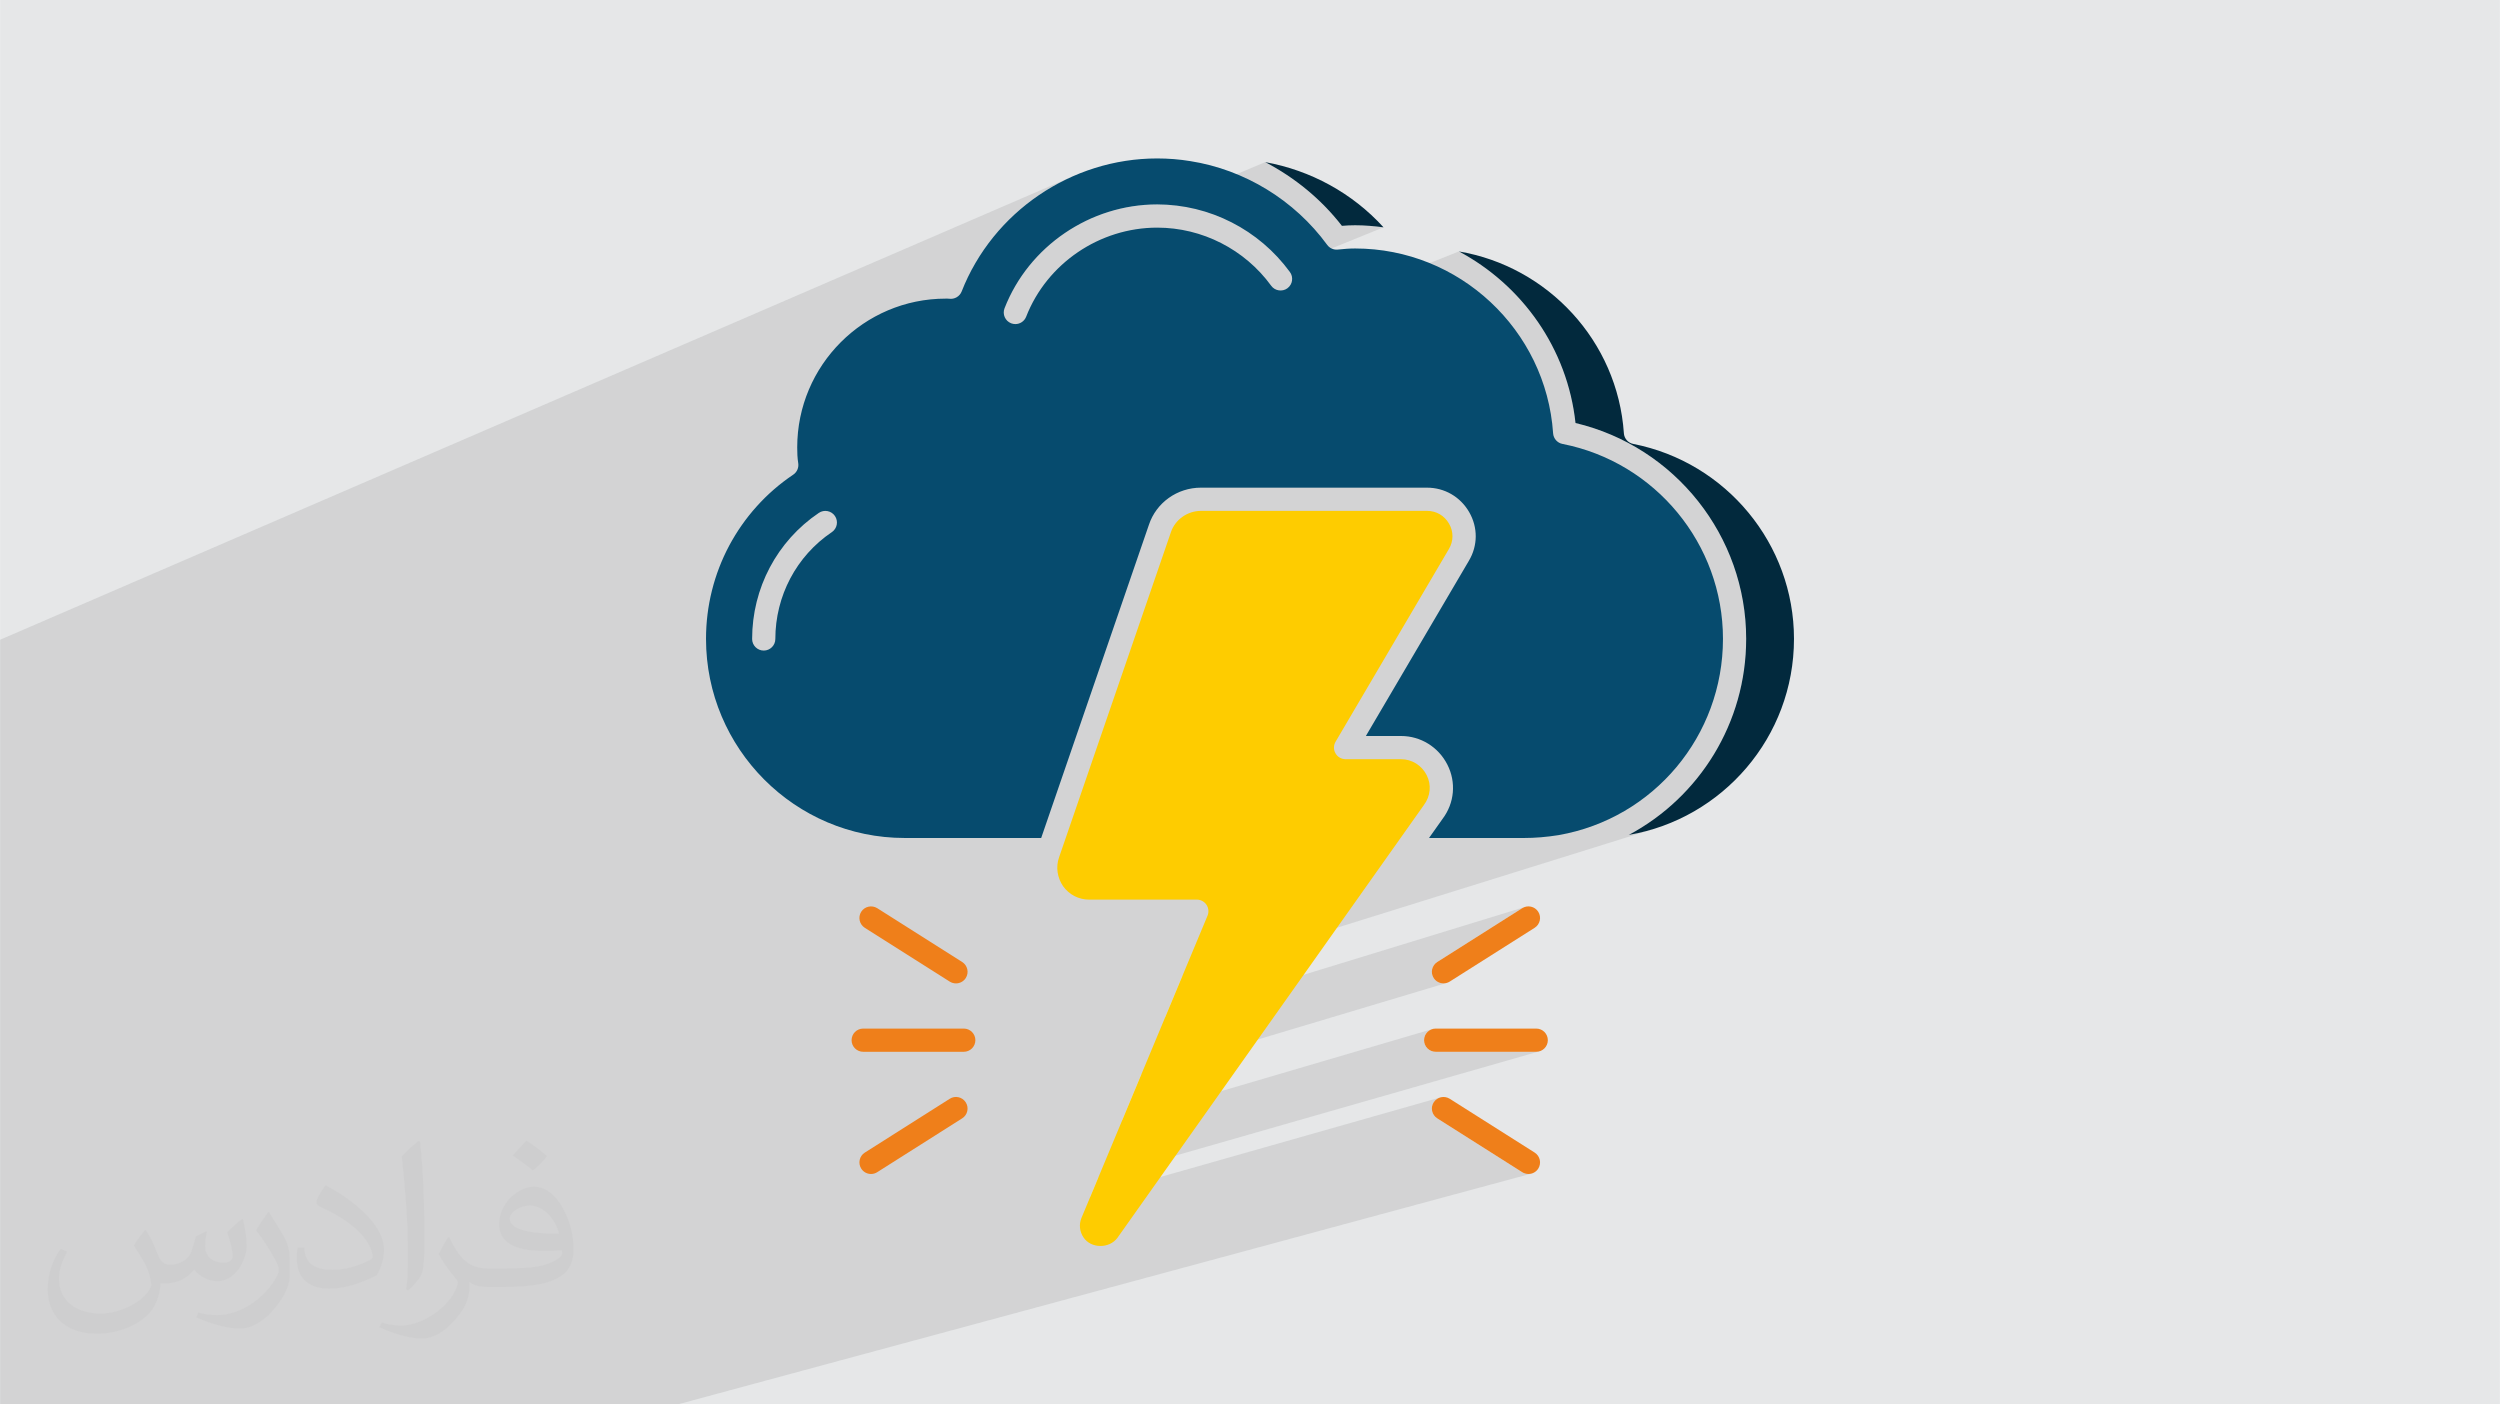
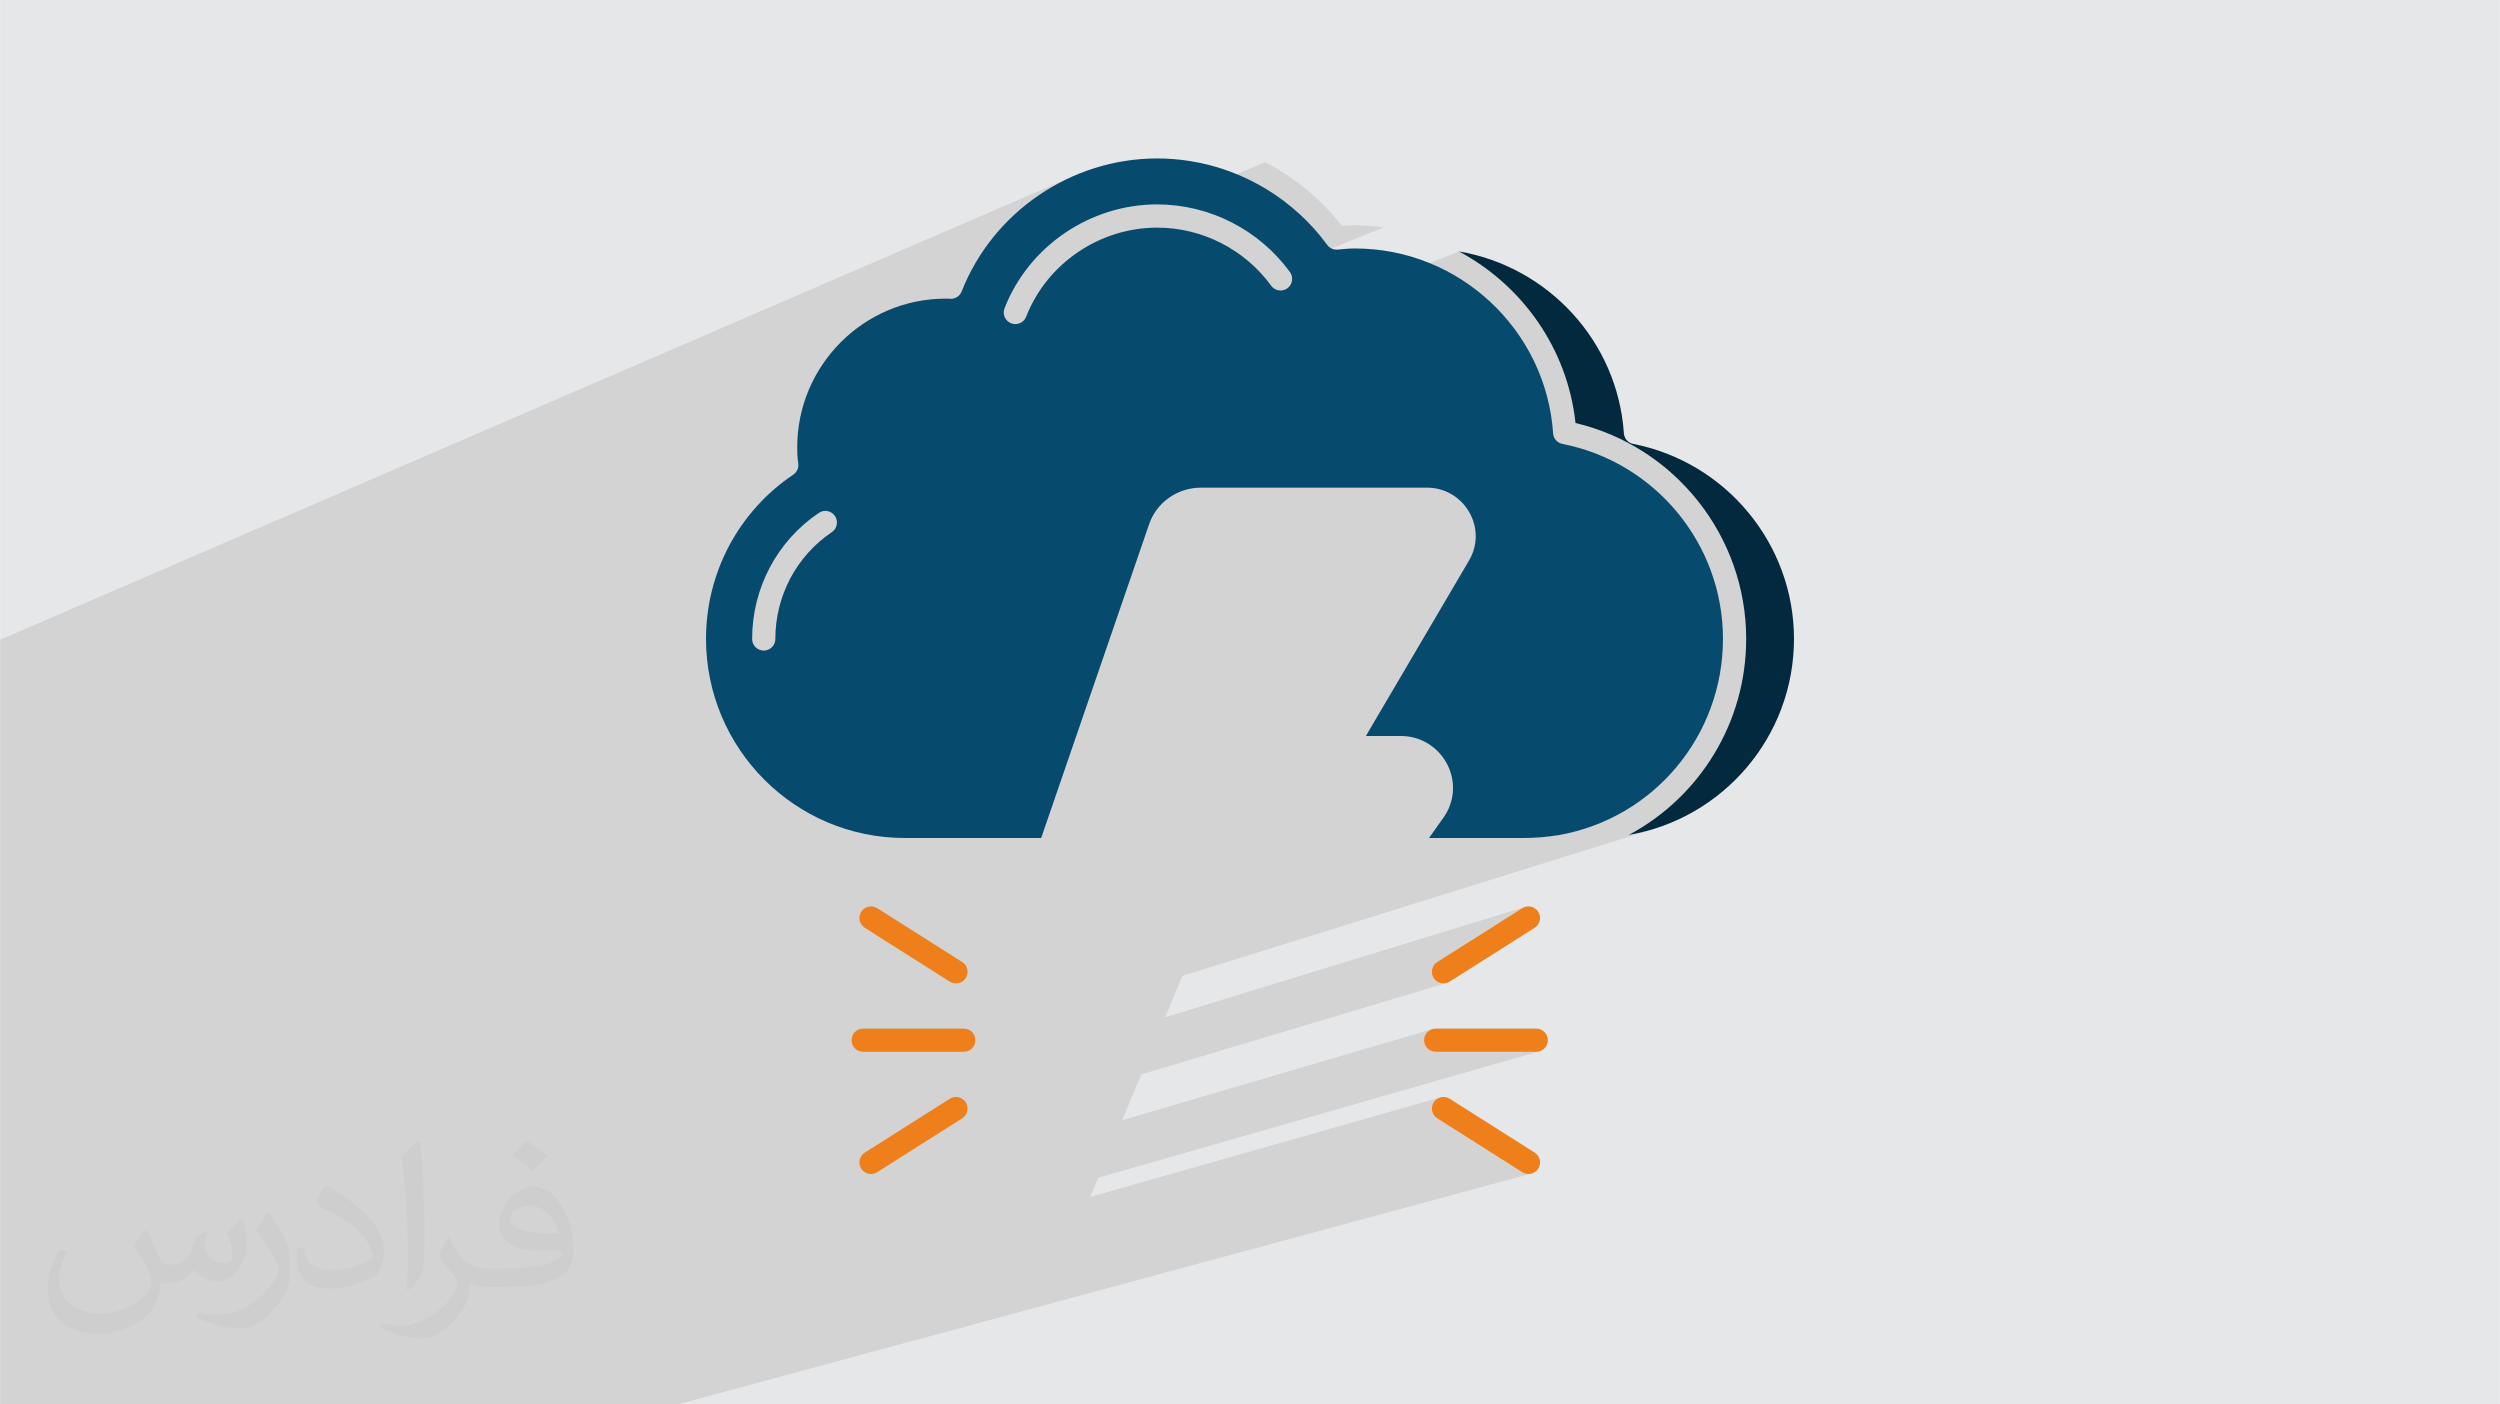
<svg xmlns="http://www.w3.org/2000/svg" xml:space="preserve" width="3.708in" height="2.083in" version="1.0" style="shape-rendering:geometricPrecision; text-rendering:geometricPrecision; image-rendering:optimizeQuality; fill-rule:evenodd; clip-rule:evenodd" viewBox="0 0 3702.73 2080.18">
  <defs>
    <style type="text/css">
   
    .fil0 {fill:#E6E7E8}
    .fil5 {fill:#FECC00;fill-rule:nonzero}
    .fil6 {fill:#EF7F1A;fill-rule:nonzero}
    .fil3 {fill:#02293D;fill-rule:nonzero}
    .fil4 {fill:#064B6E;fill-rule:nonzero}
    .fil2 {fill:#373435;fill-opacity:0.031}
    .fil1 {fill:#2B2A29;fill-opacity:0.102}
   
  </style>
  </defs>
  <g id="Layer_x0020_1">
    <path class="fil0" d="M-0 0l3702.73 0 0 2080.18 -3702.73 0 0 -2080.18z" />
    <path class="fil1" d="M1001.76 2080.18l-16.8 0 -199.1 0 -21.59 0 -0.04 0 -47.71 0 -93.25 0 -3.09 0 -73.53 0 -13.44 0 -78.06 0 -1.88 0 -124.18 0 -63.31 0 -36.13 0 -87.22 0 -2.19 0 -36.55 0 -44.76 0 -2.03 0 -18.17 0 -15.04 0 -23.7 0 0 -10.65 0 -11.18 0 -2.65 0 -0.54 0 -53.17 0 -0.63 0 -40.34 0 -19.75 0 -8.45 0 -2.46 0 -3.18 0 -8.32 0 -5.49 0 -1.48 0 -0.71 0 -4.83 0 -3.15 0 -1.91 0 -41.4 0 -21.22 0 -6.17 0 -30.87 0 -6.98 0 -3.71 0 -0.01 0 -4.71 0 -6.84 0 -3.45 0 -3.9 0 -9.38 0 -59.24 0 -92.91 0 -69.84 0 -39.89 0 -61.51 0 -14.97 0 -25.88 0 -3.24 0 -1.55 0 -8.91 0 -35.14 0 -75.46 0 -19.28 0 -12.46 0 -0.31 0 -7.54 0 -37.93 0 -0.43 0 -16.92 0 -1.5 0 -8.15 0 -2.67 0 -13.7 0 -5.79 0 -0 0 -1.65 0 -41.78 0 -4.85 0 -57.66 0 -3.69 0 -4.78 0 -1.47 0 -4.07 0 -10.22 0 -7.18 0 -62.5 1589 -686.49 -10.47 4.84 -10.28 5.22 -10.07 5.59 -9.86 5.95 -9.63 6.3 -9.4 6.65 -9.14 6.99 -8.89 7.31 -8.62 7.64 -8.34 7.95 -8.04 8.26 -7.74 8.56 -7.43 8.85 -7.1 9.14 -6.77 9.42 -6.42 9.69 -6.07 9.96 -5.05 9.05 176.7 -75.07 8.32 -3.48 8.46 -3.18 8.59 -2.87 8.7 -2.55 8.81 -2.23 8.92 -1.9 9.01 -1.57 9.09 -1.23 9.17 -0.89 9.23 -0.53 9.29 -0.18 7.24 0.11 3.64 0.17 149.01 -62.94 8.16 4.41 8.05 4.62 7.93 4.83 7.8 5.03 7.67 5.24 7.53 5.43 7.39 5.63 7.24 5.83 7.08 6.02 6.92 6.21 6.76 6.4 6.58 6.59 6.41 6.77 6.22 6.96 6.03 7.13 5.84 7.32 0.01 0 2.44 -0.19 2.44 -0.17 2.43 -0.15 2.44 -0.13 2.44 -0.1 2.45 -0.07 2.46 -0.05 2.47 -0.02 5.33 0.06 5.31 0.17 5.29 0.27 5.27 0.36 5.25 0.44 5.23 0.52 5.21 0.59 5.19 0.64 -144.41 58.7 1.42 1.78 4.36 5.81 1.75 3 1.08 3.2 0.44 3.29 -0.2 3.29 -0.82 3.2 -1.43 3 -2.02 2.7 -2.6 2.32 -3 1.74 -774.78 312.51 -2.39 2.42 -6.07 6.55 -5.86 6.72 -5.64 6.89 -5.42 7.05 -5.2 7.2 -4.97 7.35 -4.74 7.5 -4.51 7.63 -1.01 1.83 1077.65 -429.96 8.68 4.8 8.53 5.06 8.36 5.3 8.19 5.54 8.02 5.78 7.83 6.01 7.65 6.23 7.46 6.46 7.26 6.67 7.06 6.89 6.86 7.1 6.65 7.3 6.43 7.5 6.2 7.69 5.98 7.88 5.74 8.06 5.5 8.24 5.26 8.41 5.01 8.58 4.76 8.74 4.5 8.9 4.23 9.05 3.96 9.21 3.68 9.35 3.4 9.49 3.11 9.62 2.83 9.75 2.52 9.88 2.22 9.99 1.91 10.11 1.6 10.22 1.28 10.33 0.01 0 13.68 3.56 13.42 4.12 13.16 4.66 12.87 5.19 12.59 5.7 12.28 6.2 11.97 6.69 11.64 7.16 11.3 7.62 10.96 8.06 10.59 8.49 10.22 8.91 9.84 9.3 9.44 9.69 9.03 10.06 8.61 10.43 8.18 10.77 7.74 11.09 7.28 11.41 6.82 11.71 6.34 12 5.85 12.27 5.35 12.53 4.84 12.77 4.31 13 3.77 13.22 3.22 13.42 2.66 13.61 2.09 13.78 1.51 13.94 0.92 14.08 0.31 14.21 -0.2 11.63 -0.6 11.54 -0.99 11.44 -1.38 11.33 -1.76 11.22 -2.14 11.09 -2.5 10.97 -2.87 10.83 -3.22 10.69 -3.57 10.54 -3.92 10.38 -4.25 10.21 -4.58 10.04 -4.91 9.86 -5.23 9.67 -5.54 9.48 -5.85 9.28 -6.15 9.07 -6.44 8.86 -6.73 8.64 -7.02 8.4 -7.29 8.17 -7.56 7.93 -7.82 7.68 -8.08 7.41 -8.33 7.15 -8.57 6.88 -8.81 6.6 -9.05 6.31 -9.27 6.02 -9.49 5.71 -9.71 5.41 12.91 -2.51 12.7 -3.07 12.48 -3.6 -699.3 218.05 -25.56 61.27 532.01 -163.16 -3.09 1.54 -125.86 79.7 -2.74 2.16 -2.19 2.57 -1.62 2.91 -1.03 3.13 -0.41 3.27 0.22 3.31 0.88 3.26 1.55 3.12 1.34 1.83 1.52 1.6 1.69 1.37 1.82 1.14 1.94 0.89 2.02 0.64 2.08 0.39 2.12 0.13 1.18 -0.04 1.18 -0.13 1.18 -0.2 1.17 -0.29 -452.27 135.49 -28.3 67.85 460.84 -135.41 -3.23 1 -2.92 1.58 -2.54 2.1 -2.1 2.54 -1.58 2.92 -1 3.22 -0.35 3.47 0.35 3.47 1 3.23 1.58 2.92 2.1 2.55 2.54 2.1 2.92 1.58 3.23 1 3.47 0.35 148.94 0 3.47 -0.35 -652.25 186.93 -11.84 28.39 519.5 -147.62 -3.14 1.01 -2.91 1.6 -2.59 2.18 -2.17 2.74 -1.55 3.12 -0.88 3.26 -0.22 3.31 0.41 3.27 1.03 3.13 1.62 2.91 2.19 2.57 2.74 2.16 125.86 79.73 1.08 0.63 1.11 0.54 1.14 0.46 1.16 0.37 1.16 0.29 1.18 0.2 1.18 0.13 1.18 0.04 2.12 -0.13 2.08 -0.39 -685.75 185.4 2.87 156.4 -2.87 -156.4 -578.48 156.4 -2 0z" />
    <path class="fil2" d="M215.96 1821.93c7.07,10.71 11.65,21.01 16.13,32.45 3.33,6.66 5.09,18.93 20.7,18.93 4.57,0 11.13,-1.35 16.95,-4.57 6.55,-3.44 11.54,-8.64 14.15,-16.53l6.24 -21.01 15.19 -7.49 1.04 1.04c-2.08,7.91 -2.59,15.5 -2.59,21.43 0,17.57 15.19,24.23 27.25,24.23 7.07,0 13.42,-3.44 13.42,-9.89 0,-8.32 -3.53,-22.47 -8.12,-35.16 7.07,-7.07 14.15,-14.15 22.26,-19.87l1.25 0.63c3.53,14.98 5.51,29.75 5.51,39.63 0,9.67 -4.27,20.39 -7.8,27.36 -7.28,13.73 -20.18,24.65 -35.78,24.65 -11.85,0 -25.06,-5.93 -34.12,-16.95l-0.52 0c-8.53,10.61 -21.74,20.18 -42.86,20.18l-6.55 0c-1.04,13.94 -4.05,23.81 -8.64,32.66 -12.58,24.54 -49.92,41.92 -85.08,41.92 -48.89,0 -73.43,-28.19 -73.43,-65.73 0,-23.19 7.59,-44.72 19.24,-60.01l9.56 3.95c-7.28,13.94 -12.17,27.04 -12.17,39.94 0,35.16 28.61,51.9 61.58,51.9 30.58,0 68.44,-19.45 75.31,-42.02 -2.59,-24.65 -11.85,-36.19 -26,-58.66 4.27,-7.49 9.78,-14.98 16.64,-22.98l1.25 0 0 0 0 0 -0.01 -0.04zm563.83 -132.3c10.3,6.45 20.39,14.04 30.27,22.78 -5.51,7.8 -12.38,14.88 -20.91,21.12 -9.89,-8.01 -19.76,-14.88 -29.86,-22.16 6.86,-7.7 13.63,-15.08 20.49,-21.74l0 0 0 0 0 0 0 0 0 0 0.01 0zm5.3 96.11c-16.64,0 -30.27,10.92 -30.27,19.03 0,17.38 33.28,22.78 73.12,22.56 -4.99,-20.39 -22.47,-41.61 -42.86,-41.61l0 0.01zm-37.35 92.99c21.64,0 40.57,-0.63 55.02,-4.27 16.13,-4.05 29.75,-12.17 29.75,-17.78 0,-1.46 0,-3.22 -0.52,-4.68 -9.05,0.83 -19.45,0.83 -28.5,0.83 -29.33,0 -51.79,-6.66 -60.64,-23.09 -2.19,-4.57 -3.74,-9.67 -3.74,-15.5 0,-15.92 6.86,-31.41 18.93,-42.13 10.08,-8.84 21.22,-14.35 32.55,-14.35 20.49,0 36.81,16.44 48.26,42.34 6.24,14.15 10.5,30.47 10.5,51.07 0,13.73 -3.74,25.27 -12.27,33.8 -15.92,15.4 -45.24,21.22 -90.17,21.22l-20.39 0 0 0 -5.3 0c-11.13,0 -19.14,-1.98 -25.48,-6.86l-1.04 0c0.31,2.59 0.52,5.09 0.52,7.49 0,10.08 -3.33,22.98 -10.08,33.28 -19.97,29.64 -41.61,42.53 -60.33,42.53 -18.93,0 -42.13,-7.28 -63.03,-16.75l3.74 -7.28c6.76,2.81 16.13,4.68 29.02,4.68 33.8,0 78.21,-32.45 83.72,-64.17 -1.25,-2.59 -3.53,-6.03 -6.76,-9.67 -9.89,-11.75 -16.13,-21.53 -21.95,-31.82 4.99,-9.89 9.56,-17.78 13.83,-24.96l1.77 -0.21c14.46,29.44 27.56,46.28 56.78,46.28l4.57 0 0 0 21.22 0 0 0 0 0 0 0 0 0 0 0 0.04 0zm-146.45 31.1c2.5,-13.52 2.7,-28.7 2.7,-42.86l0 -21.01c0,-39.21 -4.99,-96.2 -9.05,-133.34 7.07,-7.59 16.95,-16.53 24.75,-22.56l2.29 0.63c5.3,46.7 6.55,100.79 6.55,150.81 0,13.11 -0.52,25.9 -1.77,35.26 -0.73,11.85 -7.59,20.8 -22.26,34.53l-3.22 -1.46zm-150.71 -61.89c0.73,18.41 9.78,32.87 41.4,32.87 19.66,0 36.3,-5.09 54.71,-13.83 3.33,-1.46 5.09,-3.44 5.09,-5.09 0,-11.54 -8.84,-26.83 -23.71,-40.77 -14.46,-13.11 -33.6,-24.65 -51.48,-32.35 -6.14,-2.59 -8.12,-5.3 -8.12,-7.91 0,-5.3 7.07,-16.44 12.9,-24.44l1.98 -0.21c20.49,10.71 43.38,26.63 60.33,44.3 15.4,16.33 24.96,32.87 24.96,50.86 0,13.31 -4.05,25.79 -10.61,37.44 -22.47,11.33 -46.39,19.97 -70.1,19.97 -28.81,0 -48.47,-13.52 -48.47,-45.24 0,-3.44 0,-8.73 1.25,-15.61l9.89 0 0 0 0 0 0 0 0 0 0 0 -0.01 0zm-52.11 -52.32l17.89 28.92c6.55,10.71 12.69,22.37 12.69,40.77l0 23.5c0,19.03 -12.17,39.42 -31.82,59.6 -15.4,13.63 -29.02,19.45 -41.61,19.45 -18.72,0 -40.15,-5.82 -64.9,-16.44l2.81 -7.28c7.8,2.08 16.84,3.84 27.98,3.84 35.58,-0.21 71.97,-26.21 88.61,-57.93 1.98,-3.64 2.7,-7.07 2.7,-9.47 0,-3.64 -1.98,-7.7 -3.53,-11.33 -9.05,-17.05 -19.14,-32.66 -30.27,-47.12 5.82,-9.16 11.65,-17.99 17.99,-26.73l1.46 0.21 0 0 0 0 0 0 0 0 0 0 -0.01 0z" />
    <path class="fil3" d="M2333.5 626.57c147.25,34.97 252.78,167.42 252.78,319.69 0,124.53 -69.19,234.44 -173.85,290.42 138.69,-23.74 244.68,-144.75 244.68,-290.42 0,-140.19 -100.15,-261.61 -238.11,-288.73 -7.63,-1.48 -13.29,-7.93 -13.84,-15.68 -9.32,-136.94 -112.86,-247.13 -244.37,-269.43 93.43,49.89 160.74,143.46 172.7,254.15l0.01 0z" />
    <path class="fil4" d="M2308.63 1236.94c140.83,-24.78 243.29,-147.08 243.29,-290.68 0,-140.22 -99.98,-261.64 -237.75,-288.73 -7.63,-1.48 -13.29,-7.93 -13.84,-15.68 -10.44,-153.55 -139.28,-273.8 -293.26,-273.8 -8.67,0 -16.98,0.68 -25.65,1.61 -5.94,0.68 -12.12,-1.97 -15.74,-6.95 -48.31,-66.2 -122.3,-111.45 -202.93,-124.1 -15.98,-2.62 -32.39,-3.92 -48.92,-3.92 -127.06,0 -243.45,79.19 -289.57,197.06 -2.92,7.38 -10.6,11.79 -18.36,10.74 -1.65,-0.21 -3.56,-0.17 -5.2,-0.17 -121.32,0 -220.01,98.86 -220.01,220.35 0,7.99 0.27,15.71 1.51,23.4 1.04,6.61 -1.84,13.26 -7.38,16.98 -80.91,54.39 -129.21,145.3 -129.21,243.22 0,162.65 132,294.94 294.24,294.94l202.2 0 159.61 -464.01c10.92,-32.77 41.93,-54.89 77.11,-54.89l334.83 0.01c25.92,0 49.21,13.5 62.31,36.05 13.22,22.79 13.06,49.85 -0.44,72.41l-152.5 259.37 52.13 0c29,0 55.29,16.25 68.59,42.39 13.33,26.18 10.57,56.97 -7.12,80.37l-20.04 28.3 141.15 0c16.04,0 32.7,-1.38 50.95,-4.26l0.01 0zm-1076.67 -448.73c-52.37,35.31 -83.66,94.47 -83.66,158.22 0,9.5 -7.69,17.19 -17.19,17.19 -9.5,0 -17.19,-7.69 -17.19,-17.19 0,-75.2 36.92,-145.02 98.83,-186.75 7.86,-5.28 18.53,-3.26 23.87,4.67 5.3,7.86 3.22,18.53 -4.66,23.87zm674.76 -361.21c-7.65,5.53 -18.43,3.92 -24,-3.79 -39.21,-53.88 -102.29,-86.04 -168.76,-86.04 -85.34,0 -163.36,53.01 -194.14,131.92 -2.65,6.78 -9.13,10.94 -16.01,10.94 -2.08,0 -4.19,-0.37 -6.25,-1.17 -8.84,-3.46 -13.23,-13.44 -9.77,-22.26 35.89,-92.01 126.77,-153.82 226.16,-153.82 77.41,0 150.89,37.47 196.55,100.21 5.57,7.65 3.9,18.44 -3.8,24z" />
-     <path class="fil5" d="M1655.18 1833.21l453.63 -640.62c10,-13.26 11.51,-30.12 4.24,-44.48 -7.42,-14.56 -21.96,-23.59 -37.96,-23.59l-82.18 0c-6.17,0 -11.85,-3.29 -14.9,-8.67 -3.09,-5.34 -3.03,-11.91 0.11,-17.25l167.78 -285.31c0,-0.04 0.04,-0.07 0.07,-0.1 6.97,-11.68 7.08,-25.71 0.21,-37.56 -6.98,-12.02 -18.84,-18.93 -32.56,-18.93l-334.85 0c-20.05,0 -38.37,12.99 -44.55,31.56l-164.03 476.83c0,0 0,0 0,0.02l-1.7 4.95c-4.96,14.1 -2.65,30.01 6.1,42.67 8.99,12.49 23.06,19.77 38.47,19.77l159.53 -0.01c5.74,0 11.11,2.88 14.31,7.65 3.18,4.8 3.75,10.85 1.57,16.15l-186.69 447.59c-3.96,9.43 -2.89,20.24 2.89,28.87 10.98,16.72 38.34,17.19 50.53,0.47l0 0.01z" />
-     <path class="fil3" d="M1987.5 334.54c6.51,-0.53 12.95,-0.87 19.57,-0.87 14.26,0 28.26,1.25 42.08,3.04 -46.15,-50.75 -108.06,-84.44 -175.28,-96.59 43.85,22.97 83.01,54.93 113.62,94.42l0.01 0z" />
    <path class="fil6" d="M1427.41 1557.9l-148.98 0c-9.5,0 -17.19,-7.69 -17.19,-17.19 0,-9.5 7.69,-17.19 17.19,-17.19l148.98 0c9.5,0 17.19,7.69 17.19,17.19 0,9.5 -7.69,17.19 -17.19,17.19z" />
    <path class="fil6" d="M1415.84 1456.61c-3.16,0 -6.34,-0.87 -9.2,-2.65l-125.82 -79.69c-8.03,-5.11 -10.41,-15.71 -5.34,-23.74 5.13,-8.05 15.77,-10.3 23.74,-5.34l125.82 79.7c8.03,5.11 10.41,15.7 5.34,23.74 -3.29,5.17 -8.86,7.99 -14.54,7.99z" />
    <path class="fil6" d="M1290.02 1738.91c-5.68,0 -11.25,-2.82 -14.5,-7.99 -5.1,-8.03 -2.71,-18.63 5.3,-23.7l125.82 -79.73c7.95,-5.11 18.59,-2.76 23.7,5.3 5.11,8.03 2.71,18.63 -5.3,23.7l-125.82 79.73c-2.86,1.82 -6.04,2.69 -9.2,2.69z" />
    <path class="fil6" d="M2275.32 1557.9l-148.94 0c-9.5,0 -17.19,-7.69 -17.19,-17.19 0,-9.5 7.69,-17.19 17.19,-17.19l148.94 0c9.5,0 17.19,7.69 17.19,17.19 0,9.5 -7.69,17.19 -17.19,17.19z" />
    <path class="fil6" d="M2137.93 1456.61c-5.68,0 -11.25,-2.82 -14.54,-7.99 -5.07,-8.03 -2.69,-18.63 5.34,-23.74l125.86 -79.7c7.95,-5 18.59,-2.75 23.74,5.34 5.07,8.03 2.69,18.63 -5.34,23.74l-125.86 79.69c-2.86,1.78 -6.04,2.65 -9.2,2.65z" />
    <path class="fil6" d="M2263.79 1738.91c-3.16,0 -6.34,-0.87 -9.2,-2.65l-125.86 -79.73c-8.03,-5.11 -10.41,-15.71 -5.34,-23.74 5.13,-8.05 15.77,-10.28 23.74,-5.34l125.86 79.73c8.03,5.11 10.41,15.71 5.34,23.74 -3.29,5.17 -8.86,7.99 -14.54,7.99z" />
  </g>
</svg>